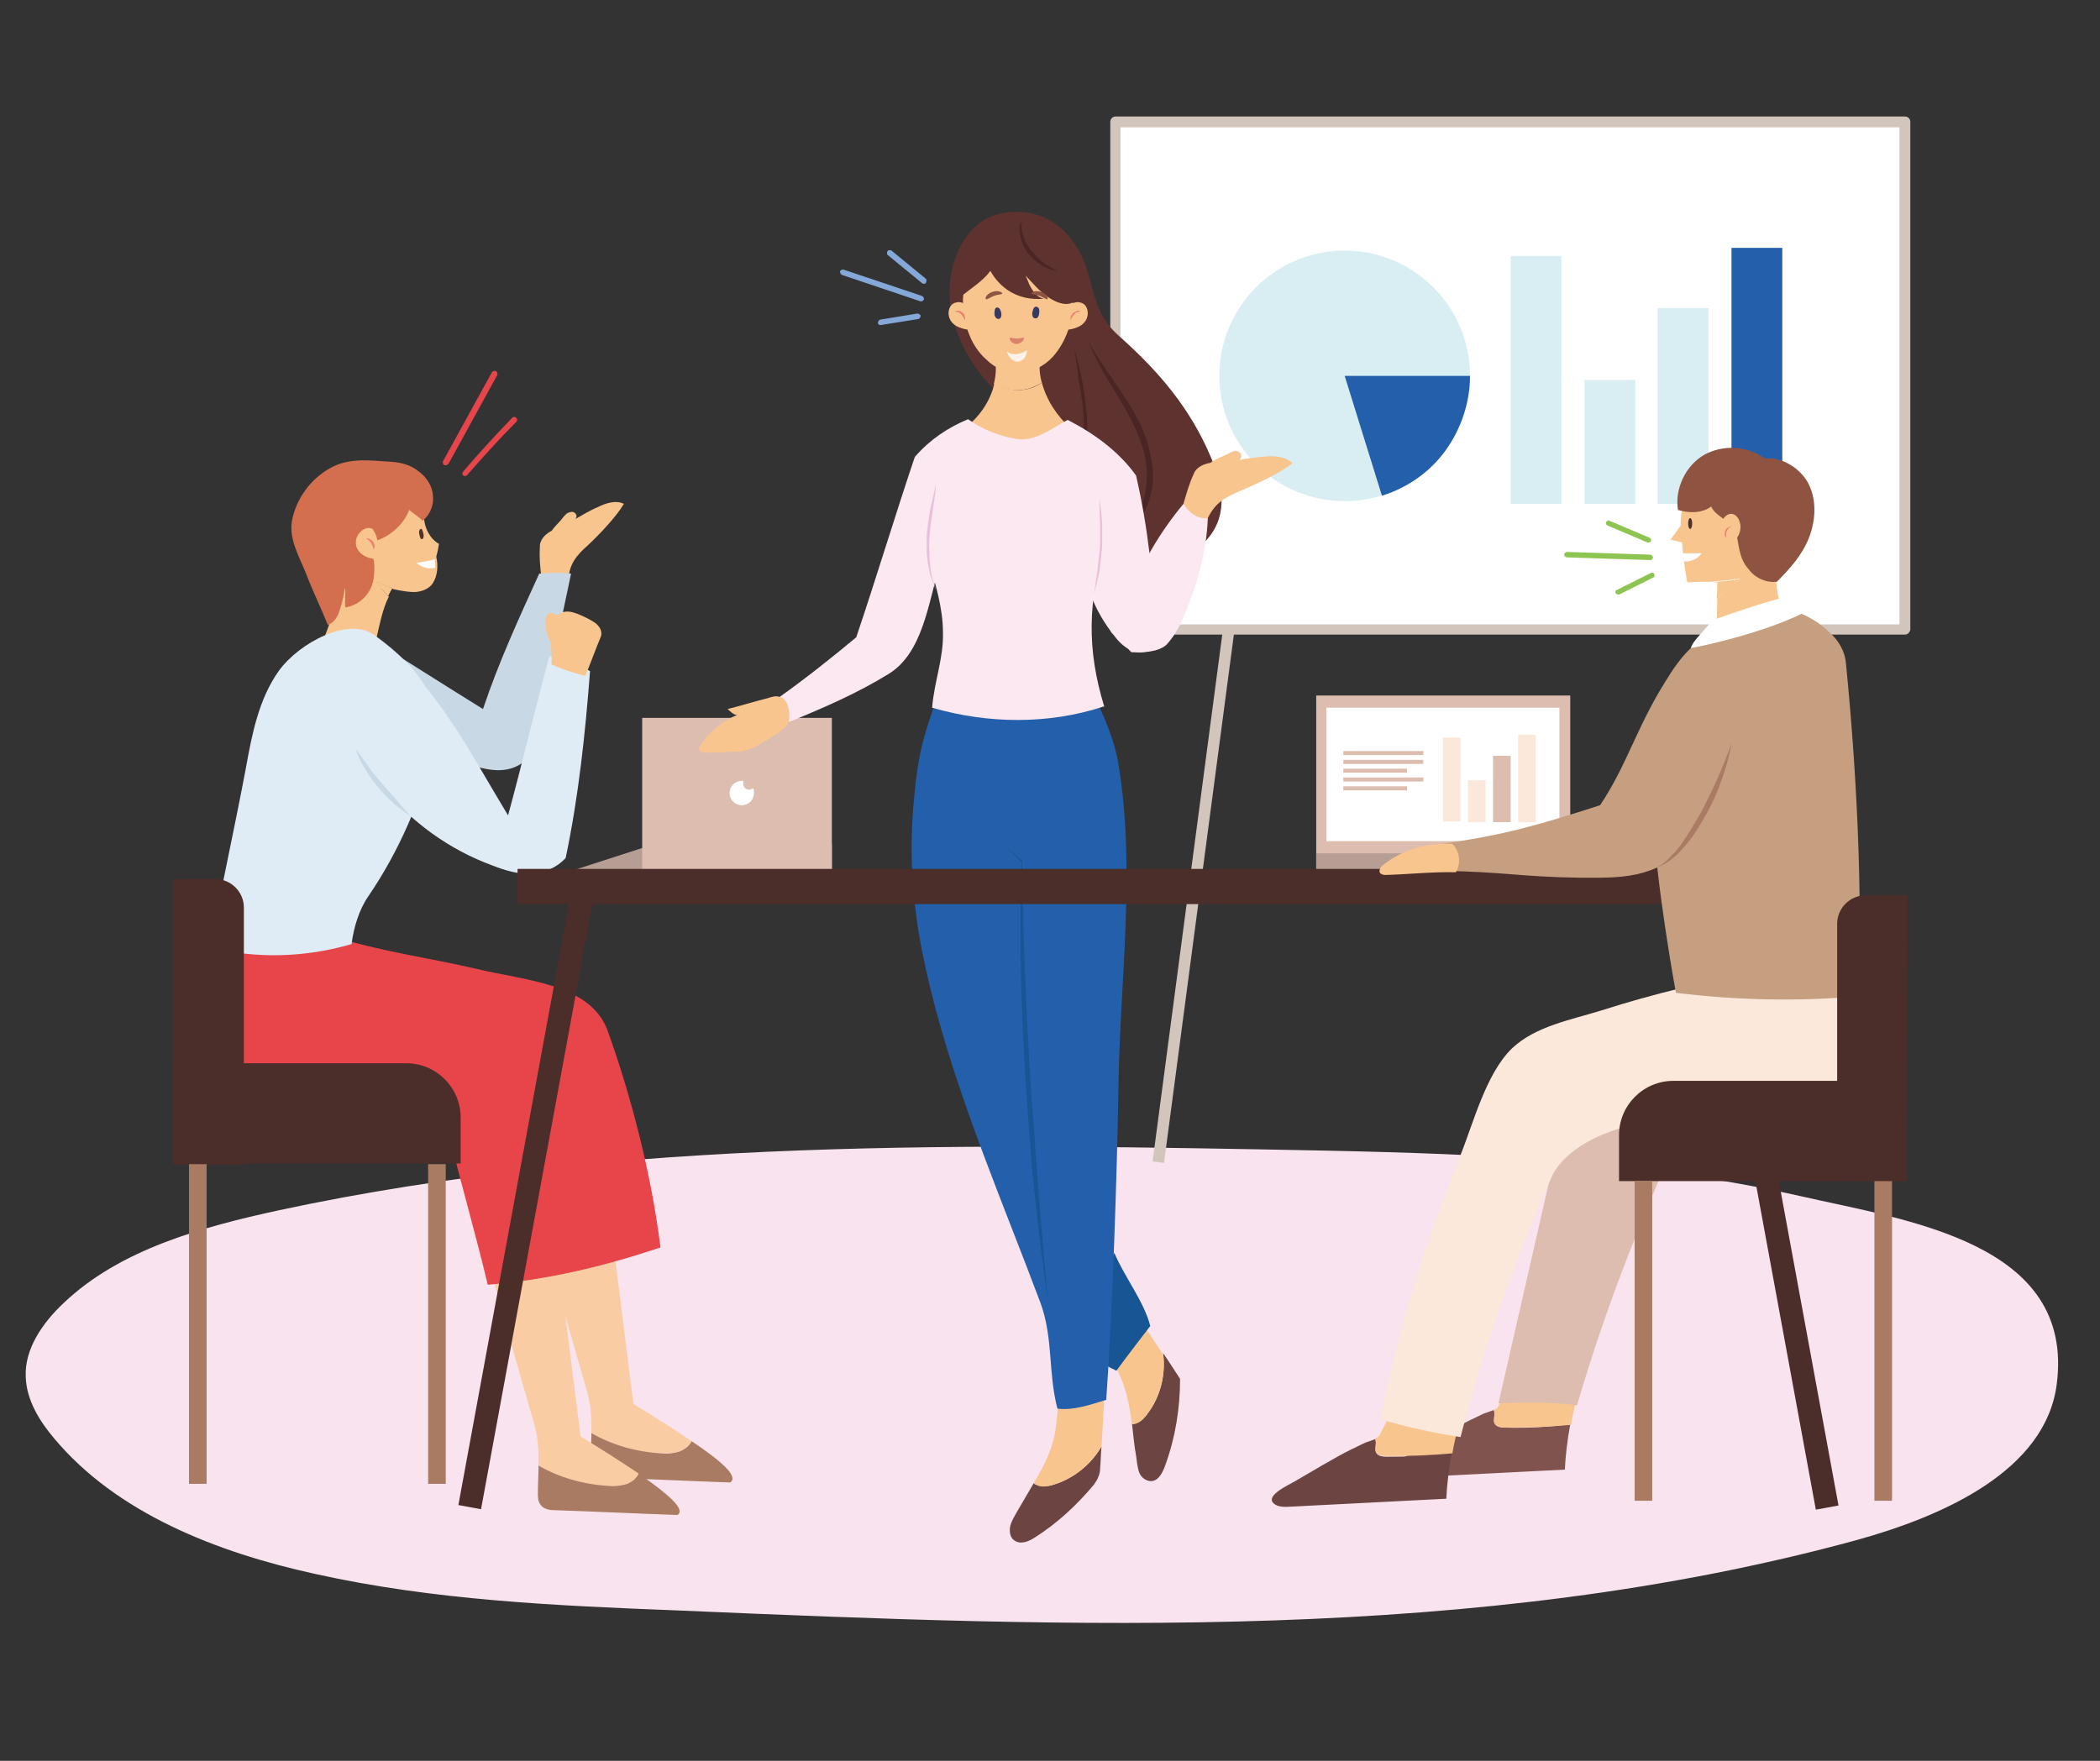
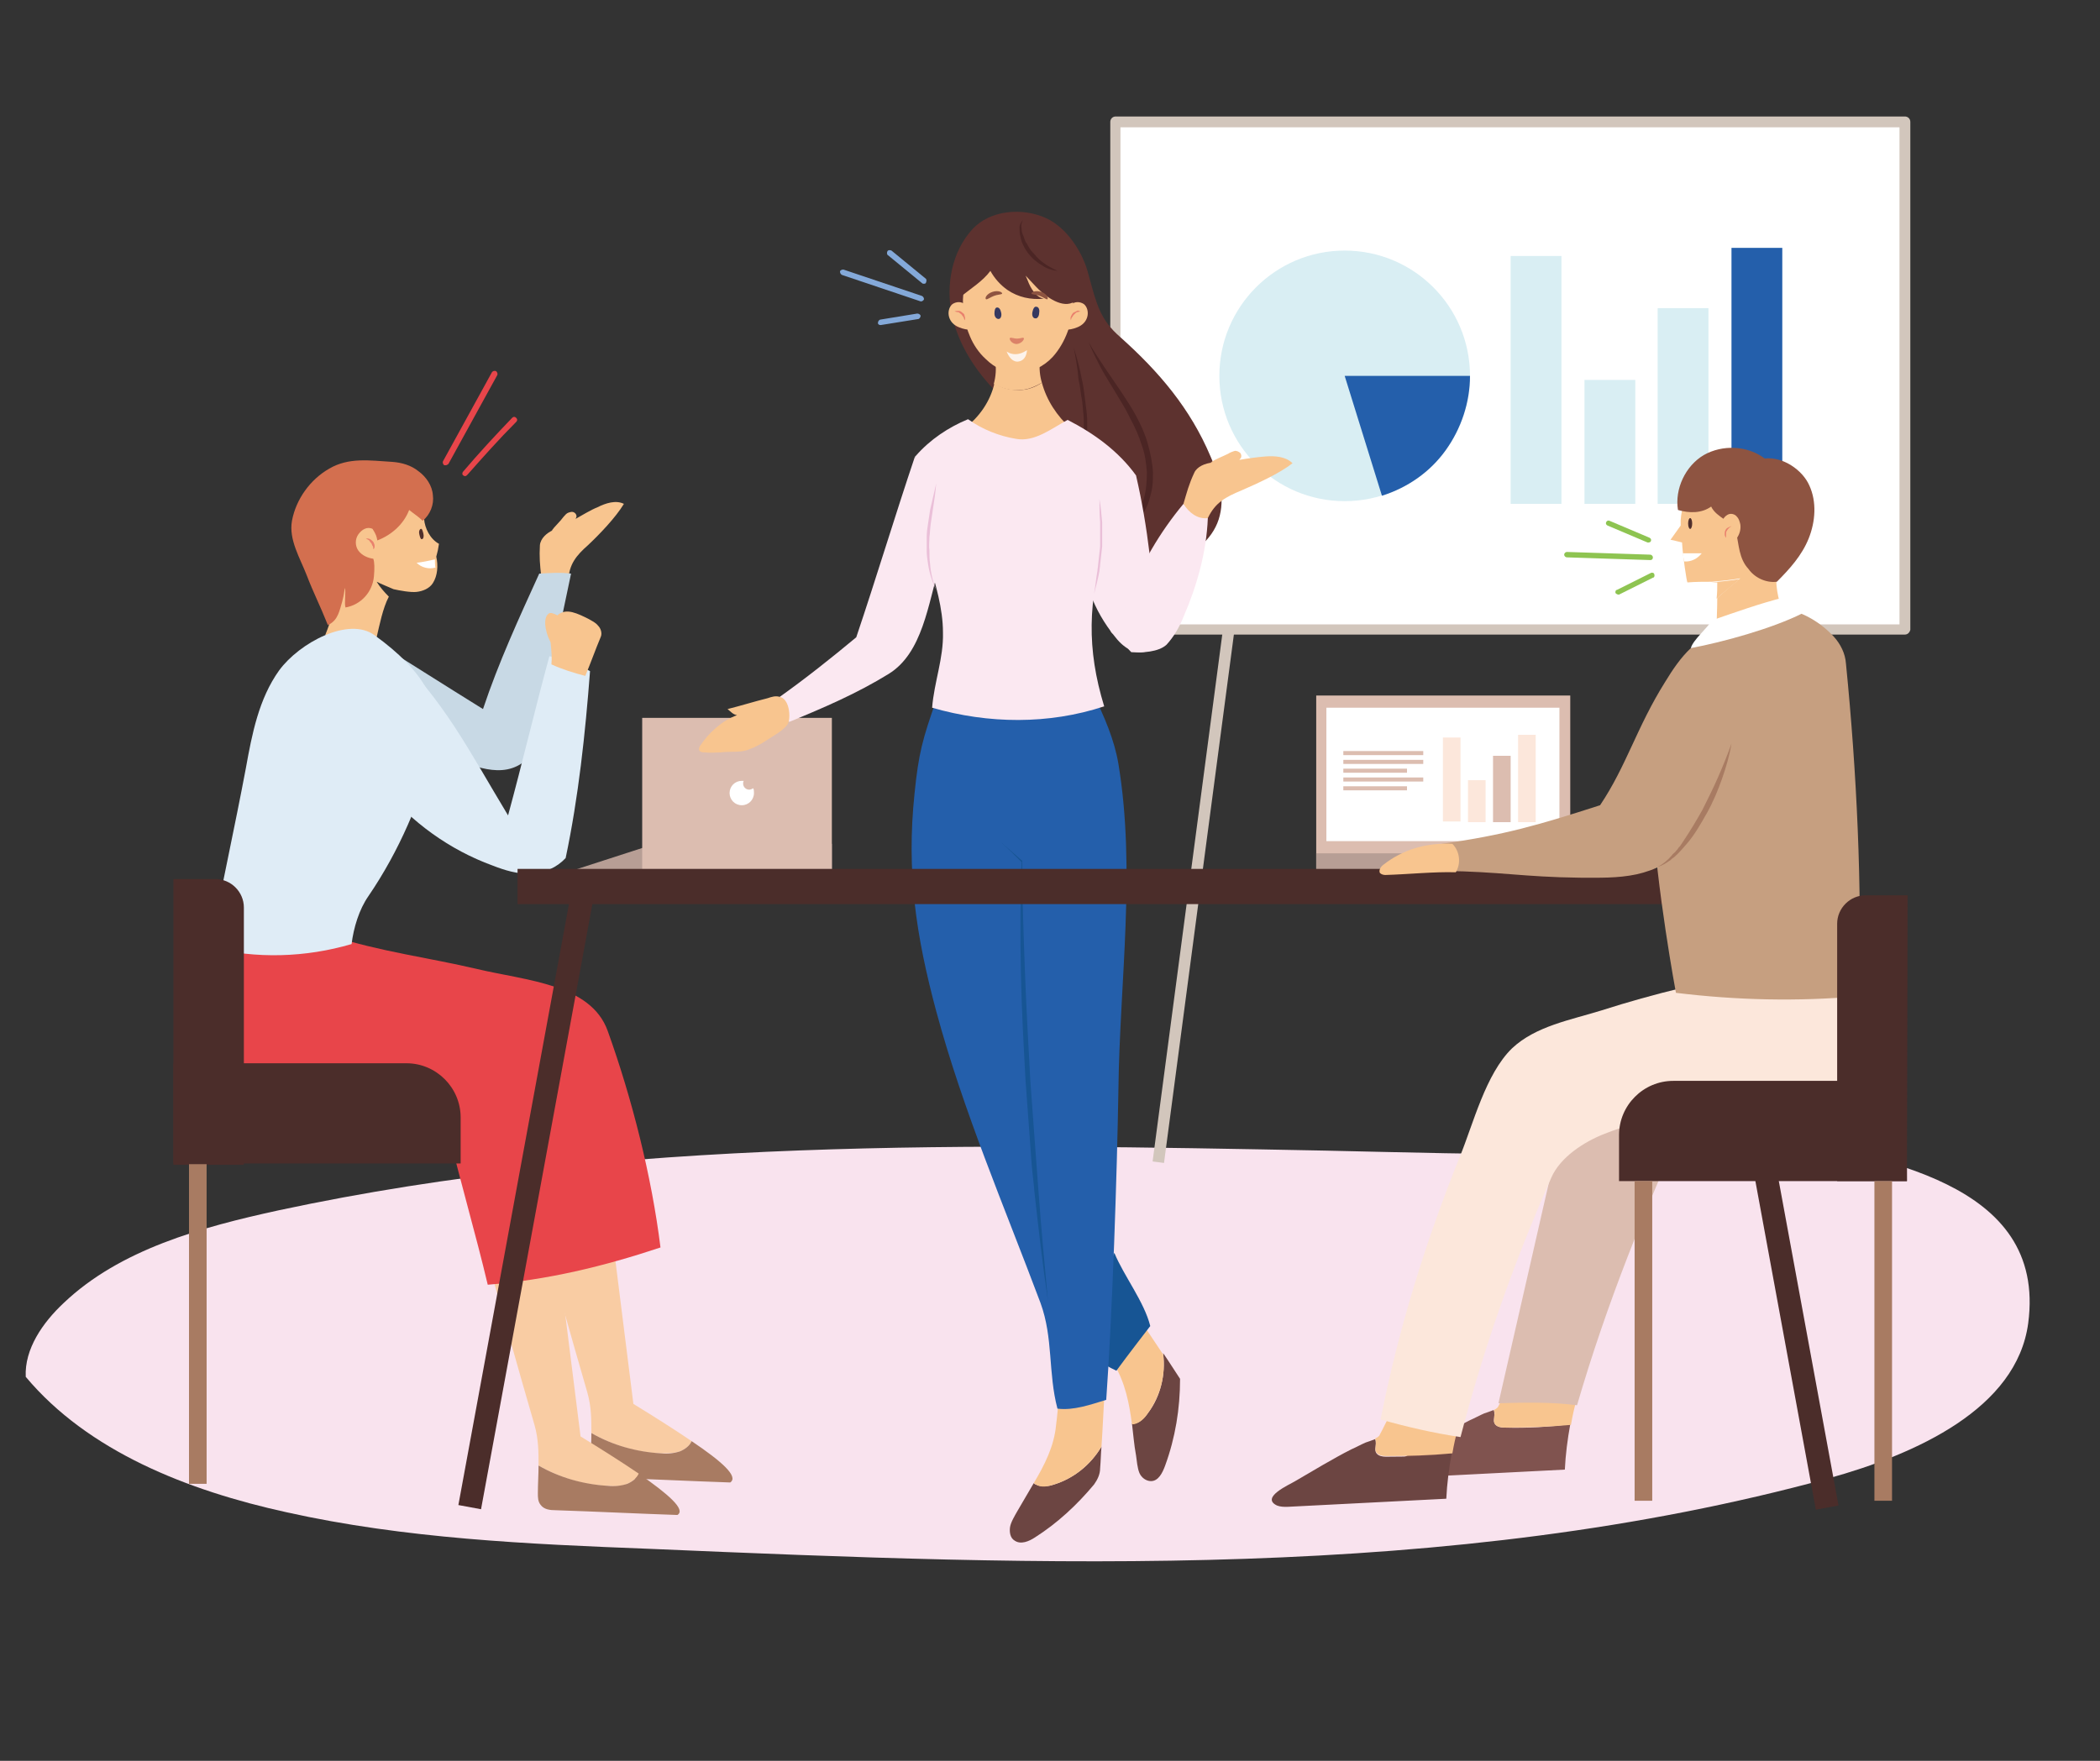
<svg xmlns="http://www.w3.org/2000/svg" version="1.1" id="_レイヤー_1" x="0px" y="0px" width="310px" height="260px" viewBox="0 0 310 260" style="enable-background:new 0 0 310 260;" xml:space="preserve">
  <rect x="0" y="0" width="310" height="260" fill="#333333" stroke="none" />
  <style type="text/css">
	.st0{fill:#F9E3EE;}
	.st1{fill:#D2C6BC;}
	.st2{fill:#FFFFFF;}
	.st3{fill:#D9EEF3;}
	.st4{fill:#245FAB;}
	.st5{fill:#F8C58F;}
	.st6{fill:#C8D9E5;}
	.st7{fill:#D36F4F;}
	.st8{fill:#F9CCA3;}
	.st9{fill:#A87B62;}
	.st10{fill:#E8454A;}
	.st11{fill:#DFECF6;}
	.st12{fill:#4B2D2A;}
	.st13{fill:#502F2C;}
	.st14{fill:#E9816D;}
	.st15{fill:#B79E95;}
	.st16{fill:#DCBDB0;}
	.st17{fill:#5D322F;}
	.st18{fill:#4B2524;}
	.st19{fill:#6C4542;}
	.st20{fill:#175594;}
	.st21{fill:#FBE8F1;}
	.st22{fill:#EABFD8;}
	.st23{fill:#363960;}
	.st24{fill:#8E5441;}
	.st25{fill:#DB8268;}
	.st26{fill:#FDF3EB;}
	.st27{fill:#FCE7DB;}
	.st28{fill:#80534F;}
	.st29{fill:#C69F80;}
	.st30{fill:#8EC451;}
	.st31{fill:#84A9D9;}
</style>
-   <path class="st0" d="M195.7,169.9c-51.7-1-104.1-2-154.5,8.8c-11.5,2.5-23.5,5.8-31.8,13.7c-3.1,2.9-5.8,6.8-5.6,10.9  c0.1,3.4,2,6.5,4.2,9.1c9.2,11,23.9,16.8,38.5,20c17.5,3.9,35.6,4.7,53.6,5.4c58.4,2.5,118,4.9,174-10.4c13-3.6,27.8-10.3,29.5-22.9  c2.8-21.1-22.2-24.3-37.9-27.9C242.6,171.4,219.4,170.4,195.7,169.9L195.7,169.9z" />
+   <path class="st0" d="M195.7,169.9c-51.7-1-104.1-2-154.5,8.8c-11.5,2.5-23.5,5.8-31.8,13.7c-3.1,2.9-5.8,6.8-5.6,10.9  c9.2,11,23.9,16.8,38.5,20c17.5,3.9,35.6,4.7,53.6,5.4c58.4,2.5,118,4.9,174-10.4c13-3.6,27.8-10.3,29.5-22.9  c2.8-21.1-22.2-24.3-37.9-27.9C242.6,171.4,219.4,170.4,195.7,169.9L195.7,169.9z" />
  <g>
    <g>
      <g>
        <g>
          <rect x="132.2" y="126.4" transform="matrix(0.131 -0.991 0.991 0.131 27.565 285.951)" class="st1" width="89.5" height="1.7" />
          <rect x="268.1" y="82.5" transform="matrix(0.991 -0.131 0.131 0.991 -14.36 36.343)" class="st1" width="1.7" height="89.5" />
        </g>
        <g>
          <g>
            <rect x="164.7" y="18" class="st2" width="116.5" height="75" />
            <path class="st1" d="M281.2,93.7H164.7c-0.4,0-0.8-0.3-0.8-0.8V18c0-0.4,0.3-0.8,0.8-0.8h116.5c0.4,0,0.8,0.3,0.8,0.8v75       C281.9,93.4,281.6,93.7,281.2,93.7L281.2,93.7z M165.4,92.2h115V18.8h-115V92.2z" />
          </g>
          <g>
            <rect x="223" y="37.8" class="st3" width="7.5" height="36.6" />
            <rect x="233.9" y="56.1" class="st3" width="7.5" height="18.3" />
            <rect x="244.7" y="45.5" class="st3" width="7.5" height="28.9" />
            <rect x="255.6" y="36.6" class="st4" width="7.5" height="37.8" />
          </g>
          <g>
            <circle class="st3" cx="198.5" cy="55.5" r="18.5" />
            <path class="st4" d="M198.5,55.5H217c0,3.9-1.3,7.8-3.6,11c-2.3,3.2-5.6,5.5-9.4,6.7L198.5,55.5z" />
          </g>
        </g>
      </g>
      <g>
        <path class="st5" d="M83.9,85.7c-1.3,0.7-2.8,0.3-4-0.6c-0.2-1.7-0.3-2.9-0.2-4.6c0.1-1,1-1.8,1.9-2.2c-0.1,0-0.2,0.1-0.2,0.1     c0.5-0.7,1.3-1.4,1.8-2.1c0.2-0.2,0.4-0.5,0.7-0.6c0.3-0.1,0.6-0.2,0.9,0c0.3,0.2,0.4,0.6,0.2,0.8c0.2-0.1-0.2,0.2,0,0.1     c0.9-0.5,2.2-1.3,3.2-1.7c1.2-0.6,2.7-1.1,3.9-0.5c-1.2,2-3.6,4.5-5.3,6.1C85.1,82,84,83.3,83.9,85.7L83.9,85.7z" />
        <path class="st6" d="M53.9,93.8c5.8,3.6,11.6,7.3,17.4,10.9c2.3-6.9,5.3-13.4,8.3-20c1.6-0.1,3.1-0.2,4.7,0     c-1.8,8.4-3.4,16.7-5.3,25.1c-0.4,2-2.1,3.4-4.1,3.8c-2,0.4-4.1-0.2-6.1-0.9c-3.5-1.1-7-2.5-10.3-4.1C55.9,104,55,99,53.9,93.8     L53.9,93.8z" />
        <g>
-           <path class="st5" d="M57.3,88c0.2-0.4,0.4-0.8,0.6-1.1c-0.8-0.4-1.6-0.7-2.5-1.1C56,86.6,56.6,87.3,57.3,88L57.3,88z" />
          <path class="st5" d="M64.8,80.3c-1.3-0.7-2.1-2.3-2.2-3.7c-0.3-3-2.4-5.7-5.2-6.7c-0.5-0.2-1.3,0.5-1.8,0.3      c-2.2-0.7-4.7,0.3-6.2,2.1c-1.4,1.8-1.9,4.3-1.6,6.6c0.2,2.3,1.4,4.5,1.9,6.8c0.5,2.2-0.9,6.1-1.7,8.1c1.9,0.1,5.7,0.1,7.6,0.3      c0.4-1.7,0.9-4.3,1.8-6c-0.7-0.7-1.3-1.4-1.8-2.2c0.8,0.4,1.6,0.7,2.5,1.1c0,0,0,0,0,0c0.9,0.2,2.5,0.5,3.4,0.4      c0.9-0.1,1.9-0.5,2.4-1.3c0.7-1.1,0.8-2.6,0.5-3.9C64.6,81.5,64.7,81,64.8,80.3L64.8,80.3z" />
        </g>
        <path class="st7" d="M57.9,68.2c1.4,0.1,2.8,0.5,3.9,1.4c1.1,0.8,2,2.1,2.1,3.5c0.2,1.4-0.4,2.9-1.5,3.8c-0.6-0.6-1.4-1.1-2-1.6     c-0.8,2.1-2.6,3.7-4.7,4.5c-0.1-0.6-0.2-0.9-0.7-1.7c-0.8-0.4-1.6,0.1-2.1,0.8c-0.5,0.7-0.5,1.7,0,2.4c0.5,0.7,1.4,1.1,2.2,1.2     c0.2,0.5,0.2,1.5,0.1,2.6c-0.2,2.3-1.9,4.2-4.2,4.6c0,0,0,0,0,0c-0.2-0.7,0.1-2.2-0.1-2.9c-0.1,0.7-0.1,0.9-0.4,2.1     c-0.4,1.3-0.6,2.6-1.9,3.3c-0.1,0-0.1,0.1-0.2,0.1c-1.2-3-2.1-4.7-3.1-7.3c-1-2.6-2.7-5.3-2.2-8.1c0.6-3.2,2.7-6.1,5.5-7.7     C51.5,67.5,54.6,68,57.9,68.2L57.9,68.2z" />
        <g>
          <g>
            <path class="st8" d="M100.4,214.3c0.7-0.3,1.4-0.8,1.7-1.5c-2.5-1.7-5.5-3.6-8.6-5.5c-1.3-10.2-2.5-20.1-3.8-30.2       c-3.4,0.9-6.9,1.8-10.3,2.7c2.4,8.6,4.8,17.2,7.3,25.8c0.6,2.1,0.6,4,0.6,6c3.1,1.8,6.7,2.9,10.3,3       C98.5,214.6,99.5,214.6,100.4,214.3L100.4,214.3z" />
            <path class="st9" d="M102.1,212.8c-0.3,0.7-1,1.2-1.7,1.5c-0.9,0.3-1.9,0.4-2.8,0.3c-3.6-0.2-7.2-1.2-10.3-3       c0,1.3-0.1,2.7-0.1,4.1c0,0.6,0,1.2,0.4,1.7c0.5,0.7,1.4,0.8,2.3,0.8c6,0.2,12,0.5,17.9,0.7C109.1,218,106.4,215.7,102.1,212.8       L102.1,212.8z" />
          </g>
          <g>
            <path class="st8" d="M92.6,219.1c0.7-0.3,1.4-0.8,1.7-1.5c-2.5-1.7-5.5-3.6-8.6-5.5c-1.3-10.2-2.5-20.1-3.8-30.2       c-3.4,0.9-6.9,1.8-10.3,2.7c2.4,8.6,4.8,17.2,7.3,25.8c0.6,2.1,0.6,4,0.6,6c3.1,1.8,6.7,2.9,10.3,3       C90.8,219.5,91.7,219.5,92.6,219.1L92.6,219.1z" />
            <path class="st9" d="M94.3,217.6c-0.3,0.7-1,1.2-1.7,1.5c-0.9,0.3-1.9,0.4-2.8,0.3c-3.6-0.2-7.2-1.2-10.3-3       c0,1.3-0.1,2.7-0.1,4.1c0,0.6,0,1.2,0.4,1.7c0.5,0.7,1.4,0.8,2.3,0.8c6,0.2,12,0.5,17.9,0.7C101.3,222.9,98.6,220.6,94.3,217.6       L94.3,217.6z" />
          </g>
          <path class="st10" d="M31.7,138.3c-0.4,4.4-0.9,8.9-0.2,13.3c0.7,4.4,2.6,8.7,6.2,11.4c3.9,3,9.1,3.5,13.9,3.5      c4.9,0,9.9-0.6,14.6,0.6c1.8,7.6,4,15,5.8,22.6c8.8-0.7,17.1-2.7,25.5-5.5c-1.3-10.5-4.2-22-7.8-32c-2.5-6.9-12-7.4-19.2-9.1      s-14.5-2.6-21.5-4.9C43.4,138.3,37.3,138.1,31.7,138.3L31.7,138.3z" />
          <path class="st11" d="M31,139.9c6.8,1.7,14.1,1.5,20.9-0.5c0.3-2.4,1.1-5.1,2.5-7.1c4.5-6.6,7.8-14.2,9.7-22      c1.5-6.1-1.6-11.3-8.8-16.5c-3.8-2.8-11.1,1.1-14.1,5.2c-3,4.2-4,9.4-4.9,14.4C34.7,121.9,32.6,131.5,31,139.9L31,139.9z" />
          <g>
            <g>
              <path class="st12" d="M25.6,129.8h6.2c2.3,0,4.2,1.9,4.2,4.2v38H25.6L25.6,129.8C25.6,129.8,25.6,129.8,25.6,129.8z" />
              <path class="st12" d="M25.6,157H60c4.4,0,8,3.6,8,8v6.8H25.6V157L25.6,157z" />
            </g>
            <g>
              <rect x="27.9" y="171.9" class="st9" width="2.6" height="47.2" />
-               <rect x="63.2" y="171.9" class="st9" width="2.6" height="47.2" />
            </g>
          </g>
        </g>
        <path class="st11" d="M57.6,95.7c8.1,7.9,11.6,15.1,17.4,24.7c2.1-7.7,4-15.8,6.1-23.5c2.2,0.4,4,1.1,6,2.2     c-0.7,9.2-1.7,18.6-3.6,27.6c-1.3,1.4-3.1,2.2-5.1,2.3s-3.9-0.5-5.7-1.2c-6.3-2.3-12-6.4-16.2-11.6     C55.7,109.2,58.4,102.8,57.6,95.7L57.6,95.7z" />
        <path class="st13" d="M61.9,78.9c0.1,0.4,0.2,0.8,0.4,0.7c0.2,0,0.3-0.4,0.2-0.8c-0.1-0.4-0.2-0.8-0.4-0.7S61.8,78.5,61.9,78.9z" />
        <path class="st14" d="M54,79.5c0.2,0,0.4,0,0.6,0.1c0.2,0.1,0.3,0.2,0.5,0.4c0.1,0.2,0.2,0.4,0.2,0.6c0,0.2,0,0.4-0.2,0.5     c0-0.2,0-0.4-0.1-0.5s-0.1-0.3-0.2-0.4c-0.1-0.1-0.2-0.2-0.3-0.4C54.3,79.7,54.2,79.6,54,79.5L54,79.5z" />
        <path class="st2" d="M64.2,82.6c-0.9,0.2-1.8,0.4-2.7,0.5l0,0c0.7,0.7,1.8,1,2.8,0.7C64.2,83.8,64.2,82.6,64.2,82.6z" />
-         <path class="st6" d="M52.5,110.6c0.7,0.9,1.3,1.7,1.9,2.6c0.6,0.9,1.3,1.7,2,2.5s1.4,1.6,2.1,2.4c0.7,0.8,1.4,1.6,2.1,2.4     c-0.9-0.6-1.8-1.2-2.6-2c-0.8-0.7-1.6-1.5-2.3-2.4c-0.7-0.8-1.3-1.7-1.9-2.7C53.3,112.6,52.8,111.6,52.5,110.6L52.5,110.6z" />
        <g>
          <path class="st5" d="M81.4,95c-0.6-0.8-1.5-3.6-0.4-4.4c0.6-0.4,1.9,0.8,2.1,0.6C82,92.1,81.5,93.7,81.4,95z" />
          <path class="st5" d="M81.4,98.1c0.1-1,0-2-0.1-3c-0.2-2.2,0.3-5.4,3.2-4.7c0.8,0.2,1.6,0.6,2.4,1c0.5,0.3,1,0.5,1.4,1      c0.4,0.4,0.6,1.1,0.4,1.6c-0.8,1.9-1.5,3.9-2.3,5.8C84.8,99.4,82.9,98.8,81.4,98.1L81.4,98.1z" />
        </g>
      </g>
      <g>
        <polygon class="st15" points="83.1,129 122.8,129 122.8,124.6 96.7,124.6    " />
        <rect x="94.8" y="106" class="st16" width="28" height="23" />
        <path class="st2" d="M110.6,116.6c-0.5,0-0.9-0.4-0.9-0.9c0-0.1,0-0.3,0.1-0.4c-0.1,0-0.2,0-0.3,0c-1,0-1.8,0.8-1.8,1.8     s0.8,1.8,1.8,1.8c1,0,1.8-0.8,1.8-1.8c0-0.2,0-0.5-0.1-0.7C111,116.5,110.8,116.6,110.6,116.6z" />
      </g>
      <g>
        <path class="st17" d="M156.6,81.2c2.4-2,3.2-5.6,2.5-8.7c-0.7-3.1-2.7-5.8-4.9-8c-2.2-2.3-4.8-4.2-7-6.5     c-3.2-3.2-5.7-7.1-6.7-11.5c-0.9-4.4,0-9.3,3-12.6c2.6-2.9,7.4-3.3,10.9-1.7c3.1,1.4,5.5,5.1,6.3,8.4c1.2,4.4,1.7,6.6,4.7,9.2     c5.7,5.1,10.3,10.5,13.3,17.6c1.3,2.9,2.2,6.2,1.2,9.3c-1,3.1-3.9,5.3-7,6.3c-3.1,1-6.4,1-9.7,1.1     C161.1,84.1,158.4,82.5,156.6,81.2L156.6,81.2z" />
        <path class="st18" d="M160.7,50.5c1.4,2.5,3.1,4.8,4.7,7.2c0.8,1.2,1.6,2.4,2.3,3.7c0.7,1.3,1.3,2.6,1.7,4     c0.4,1.4,0.7,2.8,0.8,4.3c0,0.7,0,1.5-0.1,2.2c-0.1,0.7-0.3,1.4-0.5,2.1c-0.2,0.7-0.6,1.4-1,2c-0.4,0.6-0.9,1.2-1.4,1.7     c-0.5,0.5-1.2,0.9-1.8,1.2c-0.7,0.3-1.4,0.5-2.1,0.6c0.4-0.1,0.7-0.2,1-0.3c0.3-0.1,0.6-0.3,0.9-0.5c0.6-0.4,1.2-0.8,1.6-1.3     c0.5-0.5,0.9-1.1,1.2-1.7s0.6-1.2,0.8-1.9c0.4-1.3,0.5-2.7,0.5-4.1c-0.1-1.4-0.3-2.8-0.8-4.1c-0.4-1.3-1-2.6-1.7-3.9     c-0.6-1.3-1.4-2.5-2.1-3.7c-0.7-1.2-1.5-2.4-2.2-3.7C161.9,53.1,161.2,51.8,160.7,50.5L160.7,50.5z" />
        <path class="st18" d="M158.5,51.3c0.5,1.6,0.9,3.1,1.2,4.7c0.2,0.8,0.3,1.6,0.4,2.4c0.1,0.8,0.2,1.6,0.3,2.4     c0.1,0.8,0.1,1.6,0.1,2.4c0,0.8-0.1,1.6-0.2,2.4c-0.2,1.6-0.6,3.2-1.3,4.7c0.5-1.5,0.8-3.1,0.9-4.7c0.1-0.8,0.1-1.6,0.1-2.4     c0-0.8,0-1.6-0.1-2.4c-0.1-0.8-0.1-1.6-0.3-2.4c-0.1-0.8-0.2-1.6-0.4-2.4C159.1,54.5,158.8,52.9,158.5,51.3L158.5,51.3z" />
        <g>
          <path class="st19" d="M155.6,219.2c-0.9,0.3-1.9,0.4-2.7,0c-0.1,0-0.2-0.1-0.3-0.2c-0.8,1.4-1.6,2.7-2.4,4.1      c-0.4,0.7-1,1.7-1.1,2.4c-0.1,0.7,0,1.6,0.7,2c0.9,0.6,2.1,0.1,3-0.5c3.3-2.1,6.2-4.8,8.7-7.8c0.5-0.7,0.9-1.5,0.9-2.4      c0.1-1.1,0.1-2.1,0.2-3.2C161,216.3,158.5,218.3,155.6,219.2L155.6,219.2z" />
          <path class="st5" d="M155.6,219.2c2.9-0.9,5.4-2.9,7-5.6c0.2-2.9,0.3-5.8,0.5-8.6c-2.1,0.4-4.7,0.3-6.7,0.7      c-0.2,1.6-0.3,3.2-0.5,4.7c-0.3,3.2-1.7,5.9-3.3,8.6c0.1,0.1,0.2,0.1,0.3,0.2C153.7,219.7,154.7,219.5,155.6,219.2L155.6,219.2z      " />
        </g>
        <g>
          <path class="st19" d="M169.5,208.6c-0.5,0.7-1.2,1.5-2.1,1.6c-0.1,0-0.2,0-0.3,0c0.2,1.6,0.3,3.1,0.6,4.7      c0.1,0.7,0.2,1.9,0.5,2.6c0.3,0.7,1,1.2,1.7,1.2c1.1,0,1.7-1.2,2.1-2.3c1.5-4.1,2.2-8.4,2.2-12.8c-0.8-1.2-1.6-2.5-2.5-3.8      C172.1,203,171.3,206.2,169.5,208.6L169.5,208.6z" />
          <path class="st5" d="M169.5,208.6c1.8-2.5,2.6-5.6,2.2-8.6c-1.6-2.4-3.2-4.8-4.8-7.2c-1.4,1.6-3.6,3-4.9,4.6      c0.8,1.4,1.6,2.7,2.5,4.1c1.6,2.7,2.2,5.7,2.6,8.8c0.1,0,0.2,0,0.3,0C168.3,210.1,169,209.4,169.5,208.6L169.5,208.6z" />
        </g>
        <path class="st20" d="M164.5,185c1.4,3.4,4.4,7.2,5.3,10.8c0,0-3.4,4.4-5,6.6c-2.1-1-4.3-2.3-5.3-4.4     C160.2,193.4,162.7,189.3,164.5,185L164.5,185z" />
        <path class="st4" d="M165.1,160.8c0.2-15.9,2.6-32.3,0-48c-0.6-3.6-2.1-7-3.7-10.3c-2.6,0.6-5,1.7-7.7,1.8     c-5.2,0.2-10.4-0.1-15.5-0.9c-2,5.7-2.6,7.8-3.2,13.8c-1.2,11.5,0.2,20.9,3.2,32.1c4,14.8,10,28.7,15.4,43.1     c1.9,5.2,1.1,10.3,2.5,15.6c2.4,0.3,4.9-0.6,7.2-1.3C164.2,194.1,164.9,173.4,165.1,160.8L165.1,160.8z" />
        <g>
          <path class="st5" d="M150.4,57.6c1.2,0,2.4-0.5,3.4-1.1c-0.3-1-0.4-2.1-0.3-3.1c-2.2,0.5-4.3,0.3-6.6-0.2      c0.2,1.2,0.1,2.4-0.2,3.5C147.8,57.3,149.1,57.7,150.4,57.6L150.4,57.6z" />
          <path class="st5" d="M153.8,56.5c-1,0.7-2.2,1.1-3.4,1.1c-1.3,0-2.6-0.3-3.6-1c-0.6,2.6-2.2,5-4.5,6.7c4.8,2.6,11,2.6,15.8,0      C156,61.4,154.5,59.1,153.8,56.5L153.8,56.5z" />
        </g>
        <path class="st5" d="M143.2,49.7c0.5,1.2,1.3,2.4,2.3,3.3c1.3,1.3,3.1,2.2,4.9,2.1c1.9-0.1,3.7-1,5-2.4c1.9-2.1,3-5.2,3-8.1     c0-1.8-0.5-3.6-1.4-5.2c-0.4-0.8-0.9-1.7-1.6-2.3c-0.6-0.5-1.4-0.9-2.1-1.2c-2.5-1-7.1-0.7-8.8,1.6     C141.8,40.9,141.5,45.8,143.2,49.7L143.2,49.7z" />
        <g>
          <path class="st17" d="M141.7,44.5c0-0.2,0-0.3,0-0.5c-0.1,0.1-0.1,0.1-0.2,0.2L141.7,44.5L141.7,44.5z" />
          <path class="st17" d="M159,42.8c0-2.3-1-4.5-2.1-6.4c-0.6-1-1.2-2-2.2-2.7c-1.3-0.9-3-1-4.5-0.7c-2.6,0.5-4.9,2-6.5,4.1      c-1.5,2-2.2,4.5-2.1,6.9c1.8-1.5,3.4-2.4,4.6-4c0.6,1.1,1.5,2.1,2.5,2.8c1.6,1.1,3.5,1.5,5.4,1.3c-1.2-0.2-2-1.6-2.4-2.7      c-0.1-0.2-0.2-0.5-0.3-0.7c0.5,0.5,1,1.1,1.5,1.6c1.1,1.2,3.6,3.2,5.4,2.4C159.1,44.5,159,43.5,159,42.8z" />
        </g>
        <path class="st5" d="M142.5,45c-0.5-0.5-1.3-0.5-1.9-0.1c-0.5,0.4-0.7,1.2-0.5,1.9c0.2,0.7,0.7,1.2,1.4,1.5s1.3,0.4,2,0.4" />
        <path class="st5" d="M158.1,45c0.5-0.5,1.3-0.5,1.9-0.1c0.5,0.4,0.7,1.2,0.5,1.9c-0.2,0.7-0.7,1.2-1.4,1.5s-1.3,0.4-2,0.4" />
        <path class="st21" d="M167.7,70.2c-2.6-3.6-6.2-6.2-10.1-8.2c-2.4,1.3-4.9,3.3-7.6,2.8c-2.5-0.4-5-1.4-7.1-2.9     c-2.9,1.2-5.6,3-7.7,5.4c-0.4,0.5,0,2.9,0,3.6c0,1.4,0.2,2.8,0.3,4.1c0.3,2.6,0.9,5.3,1.6,7.8c1,3.5,2.1,7,2.1,10.6     c0.1,3.8-1.3,7.3-1.6,11.1c8.3,2.4,17.2,2.5,25.4-0.2c-2.6-8.5-2.4-15.6,0.2-24.1C164,77.8,166.3,72.5,167.7,70.2L167.7,70.2z" />
        <path class="st21" d="M170.7,93.3c-0.5-8-1.2-15.3-3-23.1c-3.7,2.4-6.8,6.1-7.5,10.5c-0.8,4.6,1.4,9.6,4.3,13.2     c0.6,0.8,1.3,1.5,2.2,2c0.9,0.5,2,0.6,2.9,0.1C170.5,95.5,170.7,94.3,170.7,93.3z" />
        <path class="st21" d="M167,96.3c-1-0.9-1.5-2.4-1.5-3.8s0.5-2.7,1-4c1.9-5.1,4.7-9.9,8.2-14.1c1.3,0.7,2.4,1.4,3.6,2.1     c-0.2,5-1.6,10-3.6,14.6c-0.6,1.5-1.4,2.9-2.5,4.1C171,96.3,168.6,96.4,167,96.3L167,96.3z" />
        <path class="st5" d="M178.3,76.5c-1.5,0.2-2.8-0.8-3.6-2.1c0.5-1.7,0.8-2.9,1.6-4.6c0.4-0.9,1.6-1.4,2.7-1.5c-0.1,0-0.2,0-0.3,0     c0.7-0.5,1.8-0.9,2.6-1.3c0.3-0.2,0.6-0.3,0.9-0.4s0.7,0.1,0.9,0.3c0.2,0.3,0.2,0.7-0.1,0.9c0.2,0-0.2,0.1,0,0.1     c1.1-0.2,2.6-0.4,3.8-0.5c1.4-0.1,3,0,4,1c-1.9,1.5-5.2,3-7.5,4C180.9,73.4,179.4,74.2,178.3,76.5L178.3,76.5z" />
        <path class="st21" d="M135.1,67.3c-3,8.9-5.7,17.9-8.7,26.8c-3.6,3-7.5,6.1-11.3,8.8c0.4,1.2,0.9,2.6,1.4,3.7     c5.1-2.1,10-4.2,14.7-7.1c5-3.1,5.8-10.3,7.5-16C137.3,78.3,135.6,72.7,135.1,67.3L135.1,67.3z" />
        <path class="st20" d="M147.7,124.3l1.6,1.4l1.6,1.4l0,0v0.1c0,5.4,0.2,10.8,0.4,16.2c0.2,5.4,0.5,10.8,0.8,16.2l0.3,4.1l0.3,4.1     c0.2,2.7,0.4,5.4,0.6,8.1c0.4,5.4,0.9,10.8,1.4,16.2c-0.8-5.4-1.4-10.7-2-16.1c-0.1-1.4-0.3-2.7-0.4-4l-0.3-4.1     c-0.1-1.4-0.2-2.7-0.3-4.1l-0.3-4.1c-0.3-5.4-0.6-10.8-0.7-16.2c-0.1-5.4-0.1-10.8,0.1-16.3l0,0.1l-1.5-1.5L147.7,124.3     L147.7,124.3z" />
        <path class="st14" d="M140.9,46c0.2-0.1,0.4-0.1,0.6-0.1c0.2,0,0.4,0.1,0.6,0.3c0.2,0.1,0.3,0.3,0.3,0.5c0.1,0.2,0.1,0.4,0,0.6     c-0.1-0.2-0.1-0.4-0.2-0.5c-0.1-0.1-0.2-0.3-0.3-0.4c-0.1-0.1-0.3-0.2-0.4-0.3C141.2,46.1,141.1,46,140.9,46L140.9,46z" />
        <path class="st14" d="M159.5,46c-0.2,0-0.4,0.1-0.5,0.1s-0.3,0.2-0.4,0.3c-0.1,0.1-0.2,0.2-0.3,0.4c-0.1,0.1-0.2,0.3-0.2,0.5     c-0.1-0.2-0.1-0.4,0-0.6c0.1-0.2,0.2-0.4,0.3-0.5c0.2-0.1,0.4-0.2,0.6-0.3C159.1,45.8,159.3,45.9,159.5,46L159.5,46z" />
        <path class="st18" d="M151,32.5c-0.2,0.4-0.3,0.8-0.2,1.2c0,0.4,0.1,0.8,0.3,1.2c0,0.1,0.1,0.2,0.1,0.3c0,0.1,0.1,0.2,0.1,0.3     c0.1,0.2,0.2,0.4,0.3,0.5c0.2,0.4,0.4,0.7,0.6,1l0.2,0.2c0.1,0.1,0.1,0.2,0.2,0.2c0.1,0.2,0.3,0.3,0.4,0.5     c0.3,0.3,0.6,0.6,0.9,0.8c0.6,0.5,1.4,0.9,2.2,1.3c-0.9-0.1-1.7-0.4-2.4-0.9c-0.4-0.2-0.7-0.5-1.1-0.8c-0.3-0.3-0.6-0.6-0.9-1     c-0.1-0.1-0.1-0.2-0.2-0.3c-0.1-0.1-0.1-0.2-0.2-0.3c-0.1-0.2-0.2-0.4-0.3-0.6c-0.2-0.4-0.3-0.8-0.4-1.3s-0.1-0.9-0.1-1.3     C150.5,33.3,150.7,32.8,151,32.5L151,32.5z" />
        <path class="st5" d="M116.3,104.2c-0.2-0.6-0.6-1.2-1.2-1.3c-0.6-0.2-1.2,0-1.8,0.2c-2,0.5-3.9,1.1-5.9,1.6     c0.5,0.4,0.8,0.8,1.4,0.9c-2.2,0.8-4.2,2.6-5.5,4.6c-0.1,0.2-0.2,0.5,0,0.7c0.2,0.2,0.5,0.2,0.8,0.2c0.8,0.1,1.5,0,2.3,0     c1.5-0.2,3,0.1,4.3-0.5c1.4-0.5,2.6-1.4,3.9-2.2c0.6-0.4,1.3-0.9,1.7-1.5C116.6,106.3,116.6,105.1,116.3,104.2L116.3,104.2z" />
        <path class="st22" d="M138.2,71.4c-0.1,1.3-0.3,2.6-0.5,3.9c-0.1,0.7-0.2,1.3-0.3,2c-0.1,0.7-0.1,1.3-0.2,2c0,0.7-0.1,1.3,0,2     c0,0.7,0,1.3,0.1,2c0.1,1.3,0.4,2.6,0.9,3.8c-0.6-1.2-1-2.5-1.2-3.8c-0.1-0.7-0.2-1.3-0.2-2c0-0.7,0-1.3,0-2c0-0.7,0.1-1.3,0.2-2     c0.1-0.7,0.2-1.3,0.3-2C137.6,74,137.9,72.7,138.2,71.4L138.2,71.4z" />
        <path class="st22" d="M162.3,73.7c0.2,1.1,0.3,2.3,0.4,3.4c0,0.3,0,0.6,0,0.9v0.9c0,0.3,0,0.6,0,0.9l0,0.9l-0.1,0.9l-0.1,0.9     l-0.1,0.9c0,0.3-0.1,0.6-0.1,0.9c-0.2,1.1-0.5,2.3-0.8,3.4c0.2-1.1,0.3-2.3,0.5-3.4c0-0.3,0.1-0.6,0.1-0.9l0.1-0.9l0.1-0.9     l0.1-0.9l0-0.9c0-0.3,0-0.6,0-0.9l0-0.9c0-0.3,0-0.6,0-0.9C162.3,76,162.3,74.9,162.3,73.7L162.3,73.7z" />
        <path class="st23" d="M153.4,46.2c0,0.5-0.3,0.9-0.6,0.8c-0.3,0-0.5-0.4-0.4-0.9s0.3-0.9,0.6-0.8     C153.3,45.3,153.5,45.7,153.4,46.2z" />
        <path class="st23" d="M147.8,46.2c0.1,0.5-0.1,0.9-0.4,0.9c-0.3,0-0.6-0.3-0.6-0.8s0.1-0.9,0.4-0.9     C147.5,45.4,147.7,45.7,147.8,46.2z" />
        <path class="st24" d="M154.6,44.2c-0.2,0-0.6-0.3-1.1-0.5c-0.5-0.2-1-0.2-1.2-0.3c-0.2-0.2,0.5-0.6,1.4-0.3     C154.6,43.4,154.8,44.1,154.6,44.2z" />
        <path class="st24" d="M145.6,44.2c0.2,0,0.6-0.3,1.1-0.5c0.5-0.2,1-0.2,1.2-0.3c0.2-0.2-0.5-0.6-1.4-0.3     C145.6,43.4,145.3,44.1,145.6,44.2z" />
        <path class="st25" d="M149.1,49.9c0.2-0.1,0.6,0.1,1,0.1c0.5,0,0.9-0.2,1-0.1c0.2,0.1-0.2,0.8-1,0.9     C149.3,50.8,148.9,50,149.1,49.9z" />
        <path class="st26" d="M148.6,51.9c0,0,0.5,0.4,1.3,0.4c0.9,0,1.7-0.6,1.7-0.6s0,1.6-1.4,1.7C149.1,53.4,148.6,51.9,148.6,51.9z" />
      </g>
      <g>
        <rect x="194.3" y="102.7" class="st16" width="37.5" height="25.6" />
        <polygon class="st15" points="241.4,128.4 194.3,128.4 194.3,126 231.8,126    " />
        <rect x="195.8" y="104.5" class="st2" width="34.4" height="19.7" />
        <g>
          <rect x="213" y="108.9" class="st27" width="2.6" height="12.4" />
          <rect x="216.7" y="115.2" class="st27" width="2.6" height="6.2" />
          <rect x="220.4" y="111.6" class="st16" width="2.6" height="9.8" />
          <rect x="224.1" y="108.5" class="st27" width="2.6" height="12.9" />
        </g>
        <rect x="198.3" y="110.9" class="st16" width="11.8" height="0.6" />
        <rect x="198.3" y="112.2" class="st16" width="11.8" height="0.6" />
        <rect x="198.3" y="113.5" class="st16" width="9.4" height="0.6" />
        <rect x="198.3" y="114.8" class="st16" width="11.8" height="0.6" />
        <rect x="198.3" y="116.1" class="st16" width="9.4" height="0.6" />
      </g>
      <g>
        <rect x="76.4" y="128.3" class="st12" width="181.3" height="5.2" />
        <rect x="30.9" y="174.8" transform="matrix(0.181 -0.984 0.984 0.181 -109.931 221.002)" class="st12" width="93.6" height="3.4" />
        <rect x="259.4" y="129.7" transform="matrix(0.984 -0.181 0.181 0.984 -27.614 50.14)" class="st12" width="3.4" height="93.6" />
      </g>
      <g>
        <g>
          <path class="st28" d="M222.1,210.8c-0.5,0-1.1-0.1-1.4-0.5c-0.3-0.4-0.1-0.9-0.1-1.4c0-0.2,0-0.5-0.1-0.7      c-0.5,0.2-1.1,0.4-1.4,0.5c-0.7,0.3-1.4,0.7-2.1,1c-1.4,0.7-2.8,1.5-4.2,2.3c-1.4,0.8-2.7,1.6-4.1,2.4c-0.8,0.5-5.2,2.4-2.7,3.6      c0.5,0.2,1,0.2,1.5,0.2c7.8-0.4,15.7-0.8,23.5-1.2c0.1-2.2,0.4-4.5,0.8-6.7C228.7,210.7,225.4,210.9,222.1,210.8L222.1,210.8z" />
          <path class="st5" d="M220.6,208.9c0,0.5-0.2,1,0.1,1.4c0.3,0.4,0.9,0.5,1.4,0.5c3.3,0,6.5-0.1,9.8-0.4c0.2-1.2,0.5-2.5,0.8-3.7      c-3.4-0.1-6.6-1.4-9.9-2.2c-0.6,1.1-1.1,2.2-1.7,3.3c-0.1,0.1-0.3,0.3-0.6,0.4C220.6,208.4,220.7,208.7,220.6,208.9L220.6,208.9      z" />
        </g>
        <g>
          <path class="st19" d="M204.6,215.1c-0.5,0-1.1-0.1-1.4-0.5c-0.3-0.4-0.1-0.9-0.1-1.4c0-0.2,0-0.5-0.1-0.7      c-0.5,0.2-1.1,0.4-1.4,0.5c-0.7,0.3-1.4,0.7-2.1,1c-1.4,0.7-2.8,1.5-4.2,2.3s-2.7,1.6-4.1,2.4c-0.8,0.5-5.2,2.4-2.7,3.6      c0.5,0.2,1,0.2,1.5,0.2c7.8-0.4,15.7-0.8,23.5-1.2c0.1-2.2,0.4-4.5,0.8-6.7C211.1,215,207.8,215.1,204.6,215.1L204.6,215.1z" />
          <path class="st5" d="M203.1,213.1c0,0.5-0.2,1,0.1,1.4c0.3,0.4,0.9,0.5,1.4,0.5c3.3,0,6.5-0.1,9.8-0.4c0.2-1.2,0.5-2.5,0.8-3.7      c-3.4-0.1-6.6-1.4-9.9-2.2c-0.6,1.1-1.1,2.2-1.7,3.3c-0.1,0.1-0.3,0.3-0.6,0.4C203.1,212.7,203.1,212.9,203.1,213.1L203.1,213.1      z" />
        </g>
        <g>
          <path class="st5" d="M252.6,86c0.3,0,0.6,0,0.9,0c0,0.8,0,1.6-0.1,2.4c1.1-1,2.3-1.9,3.4-2.9C255.8,85.7,253.8,85.9,252.6,86      L252.6,86z" />
          <path class="st5" d="M262.3,83.8c3.1-2.5,4.1-7.2,2.3-10.8c-1.8-3.5-6.2-5.5-10-4.5c-3.8,1-6.7,5.2-6.5,9.1c0,0-1.5,2.1-1.5,2.1      c0.6,0.1,1.2,0.3,1.7,0.4c0.1,1.9,0.7,5.9,0.8,5.9c1.2-0.1,2.4-0.1,3.6-0.1c1.2-0.1,3.2-0.3,4.2-0.5c-1.2,1-2.3,1.9-3.4,2.9      c0,1.6-0.1,3.2-0.1,4.7c3.1-0.6,6.8-1.8,9.9-2.4C262.4,88.4,262,86.2,262.3,83.8L262.3,83.8z" />
        </g>
        <path class="st16" d="M230.1,168.3c-3,13-5.9,25.9-8.9,38.9c3.7-0.1,7.9-0.2,11.6,0.3c4.4-15.1,10-28.9,16.5-43.3     C243.2,163.1,235.8,166.1,230.1,168.3L230.1,168.3z" />
        <path class="st27" d="M260.2,143.4c-8,1.4-16,3.3-23.8,5.8c-4.5,1.4-9.7,2.3-13.2,5.6c-3.9,3.8-5.7,11.1-7.7,16     c-5.1,12.6-9.1,25.6-11.7,38.8c3.9,1.1,7.8,2,11.8,2.6c3.4-13.1,7.9-25.9,13.4-38.3c1.3-3,4.8-5.3,7.9-6.5     c11.1-4.4,23.3-3.1,35.3-3.6c1.9-1.5,2.8-4.3,2.8-6.7c0-5-0.3-10-0.9-14.9C270.3,141.2,264.2,142.7,260.2,143.4L260.2,143.4z" />
        <path class="st29" d="M247.4,146.6c9,1.1,18,1.3,27,0.5c0.5-16.2-0.3-33-1.9-49.1c-0.1-1.5-0.8-2.9-1.8-4     c-4.1-4.4-10.2-5.7-15.3-2.8c-4.3,2.5-8.1,7.3-9.4,12.8c-1.3,5.5-2.3,9.7-2.1,15.4C244.5,131.1,247.4,146.6,247.4,146.6     L247.4,146.6z" />
        <g>
          <g>
            <path class="st12" d="M281.5,174.4h-10.3v-38c0-2.3,1.9-4.2,4.2-4.2h6.2L281.5,174.4L281.5,174.4L281.5,174.4z" />
            <path class="st12" d="M281.5,174.4H239v-6.8c0-4.4,3.6-8,8-8h34.4L281.5,174.4L281.5,174.4L281.5,174.4z" />
          </g>
          <g>
            <rect x="276.7" y="174.4" class="st9" width="2.6" height="47.2" />
            <rect x="241.3" y="174.4" class="st9" width="2.6" height="47.2" />
          </g>
        </g>
        <path class="st29" d="M255.2,93.1c-2.1,0.1-4,1.2-5.6,2.6c-1.5,1.4-2.7,3.2-3.8,5c-4.2,6.7-5.7,12.4-9.6,18.2     c-9,2.9-14.1,4.4-23.4,5.7c0.2,1.3,0.1,2.6,0.3,4c8.4,0.1,11.7,0.9,20.1,1c2.8,0,5.6,0.1,8.4-0.5c2.7-0.6,5.4-1.9,7.2-4.1     c2.2-2.8,2.7-6.5,3.2-10C252.7,108.2,254.4,99.8,255.2,93.1L255.2,93.1z" />
        <path class="st2" d="M252.7,91.6c-0.6,1.1-2.8,2.9-3.1,4.1c4.8-0.9,12-2.9,16.4-5.1c-0.8-0.7-2.7-2.4-2.6-2.4     C259.8,89.1,256.2,90.4,252.7,91.6L252.7,91.6z" />
        <path class="st24" d="M260.5,67.7c-2.5-1.9-6.2-2.1-9-0.5c-2.7,1.6-4.3,5-3.8,8.1c1.7,0.5,3.5,0.5,4.9-0.5     c0.8,1.7,3.2,2.1,3.7,3.9c0.4,1.7,0.4,3.8,1.8,5.3c0.9,1.3,2.6,2.1,4.2,1.9c1.9-1.9,3.7-3.9,4.7-6.4c1-2.5,1.2-5.4,0.1-7.8     C266.1,69.4,263.2,67.4,260.5,67.7L260.5,67.7z" />
        <path class="st5" d="M254.1,77.7c0-0.4,0.1-0.8,0.3-1.1c0.2-0.3,0.5-0.6,0.9-0.7c0.4-0.1,0.9,0.1,1.1,0.4     c0.3,0.3,0.4,0.7,0.5,1.1c0.2,1.3-0.6,2.6-1.8,3.1c0,0.1,0,0.1,0,0.2L254.1,77.7L254.1,77.7z" />
        <ellipse class="st13" cx="249.5" cy="77.3" rx="0.3" ry="0.8" />
        <path class="st14" d="M255.6,77.7c-0.2,0.1-0.3,0.2-0.4,0.3c-0.1,0.1-0.2,0.2-0.3,0.4c-0.1,0.1-0.1,0.3-0.1,0.5     c0,0.2,0,0.3,0,0.5c-0.1-0.1-0.2-0.3-0.2-0.5c0-0.2,0-0.4,0.1-0.6c0.1-0.2,0.2-0.3,0.4-0.4C255.3,77.8,255.5,77.7,255.6,77.7     L255.6,77.7z" />
        <path class="st5" d="M214.9,128.8c0.8-1.3,0.6-3.1-0.5-4.2c-3.7-0.2-7.3,0.8-10.2,3.1c-0.4,0.3-0.7,0.8-0.5,1.2     c0.2,0.2,0.5,0.3,0.8,0.3C207.9,129.1,211.7,128.7,214.9,128.8L214.9,128.8z" />
        <path class="st9" d="M244.7,128c0.8-0.4,1.5-1,2.1-1.7c0.1-0.2,0.3-0.3,0.5-0.5c0.1-0.2,0.3-0.3,0.4-0.5c0.1-0.2,0.3-0.3,0.4-0.5     l0.2-0.3l0.2-0.3c1-1.5,1.9-3,2.8-4.6c0.8-1.6,1.6-3.2,2.3-4.8c0.7-1.6,1.4-3.3,2-5c-0.3,1.8-0.8,3.5-1.4,5.2     c-0.6,1.7-1.3,3.4-2.2,5c-0.9,1.6-1.8,3.2-3,4.6c-0.6,0.7-1.2,1.4-1.9,2c-0.2,0.1-0.4,0.3-0.5,0.4c-0.1,0.1-0.2,0.1-0.3,0.2     l-0.3,0.2C245.5,127.7,245.1,127.9,244.7,128L244.7,128z" />
        <path class="st2" d="M248.4,81.7c0.9,0,1.9,0,2.8,0l0,0c-0.6,0.8-1.6,1.3-2.6,1.2L248.4,81.7z" />
      </g>
    </g>
    <g>
      <path class="st30" d="M243.6,82.7C243.6,82.7,243.6,82.7,243.6,82.7l-12.3-0.4c-0.2,0-0.4-0.2-0.4-0.4c0-0.2,0.2-0.4,0.4-0.4    l12.3,0.4c0.2,0,0.4,0.2,0.4,0.4C244,82.5,243.9,82.7,243.6,82.7L243.6,82.7z" />
      <path class="st30" d="M243.4,80.1c0,0-0.1,0-0.2,0l-5.9-2.5c-0.2-0.1-0.3-0.3-0.2-0.5c0.1-0.2,0.3-0.3,0.5-0.2l5.9,2.5    c0.2,0.1,0.3,0.3,0.2,0.5C243.7,80,243.5,80.1,243.4,80.1L243.4,80.1z" />
      <path class="st30" d="M238.9,87.8c-0.1,0-0.3-0.1-0.4-0.2c-0.1-0.2,0-0.5,0.2-0.5l5-2.5c0.2-0.1,0.5,0,0.5,0.2    c0.1,0.2,0,0.5-0.2,0.5l-5,2.5C239,87.8,239,87.8,238.9,87.8L238.9,87.8z" />
    </g>
  </g>
  <g>
    <path class="st31" d="M136,44.5c0,0-0.1,0-0.1,0l-11.6-3.9c-0.2-0.1-0.3-0.3-0.3-0.5s0.3-0.3,0.5-0.3l11.6,3.9   c0.2,0.1,0.3,0.3,0.3,0.5C136.3,44.4,136.1,44.5,136,44.5L136,44.5z" />
    <path class="st31" d="M136.4,41.9c-0.1,0-0.2,0-0.3-0.1l-5-4.1c-0.2-0.1-0.2-0.4-0.1-0.6c0.1-0.2,0.4-0.2,0.6-0.1l5,4.1   c0.2,0.1,0.2,0.4,0.1,0.6C136.7,41.8,136.6,41.9,136.4,41.9L136.4,41.9z" />
    <path class="st31" d="M130,48c-0.2,0-0.4-0.1-0.4-0.3c0-0.2,0.1-0.4,0.3-0.5l5.5-0.9c0.2,0,0.4,0.1,0.5,0.3c0,0.2-0.1,0.4-0.3,0.5   L130,48C130,48,130,48,130,48L130,48z" />
  </g>
  <g>
    <path class="st10" d="M68.7,70.3c-0.1,0-0.2,0-0.3-0.1c-0.2-0.1-0.2-0.4,0-0.6c2.3-2.7,4.7-5.3,7.2-7.9c0.2-0.2,0.4-0.2,0.6,0   c0.2,0.2,0.2,0.4,0,0.6c-2.5,2.5-4.9,5.2-7.2,7.8C68.9,70.2,68.8,70.3,68.7,70.3L68.7,70.3z" />
    <path class="st10" d="M65.8,68.7c-0.1,0-0.1,0-0.2,0c-0.2-0.1-0.3-0.4-0.2-0.6L72.6,55c0.1-0.2,0.4-0.3,0.6-0.2s0.3,0.4,0.2,0.6   l-7.2,13.1C66.1,68.6,65.9,68.7,65.8,68.7z" />
  </g>
</svg>